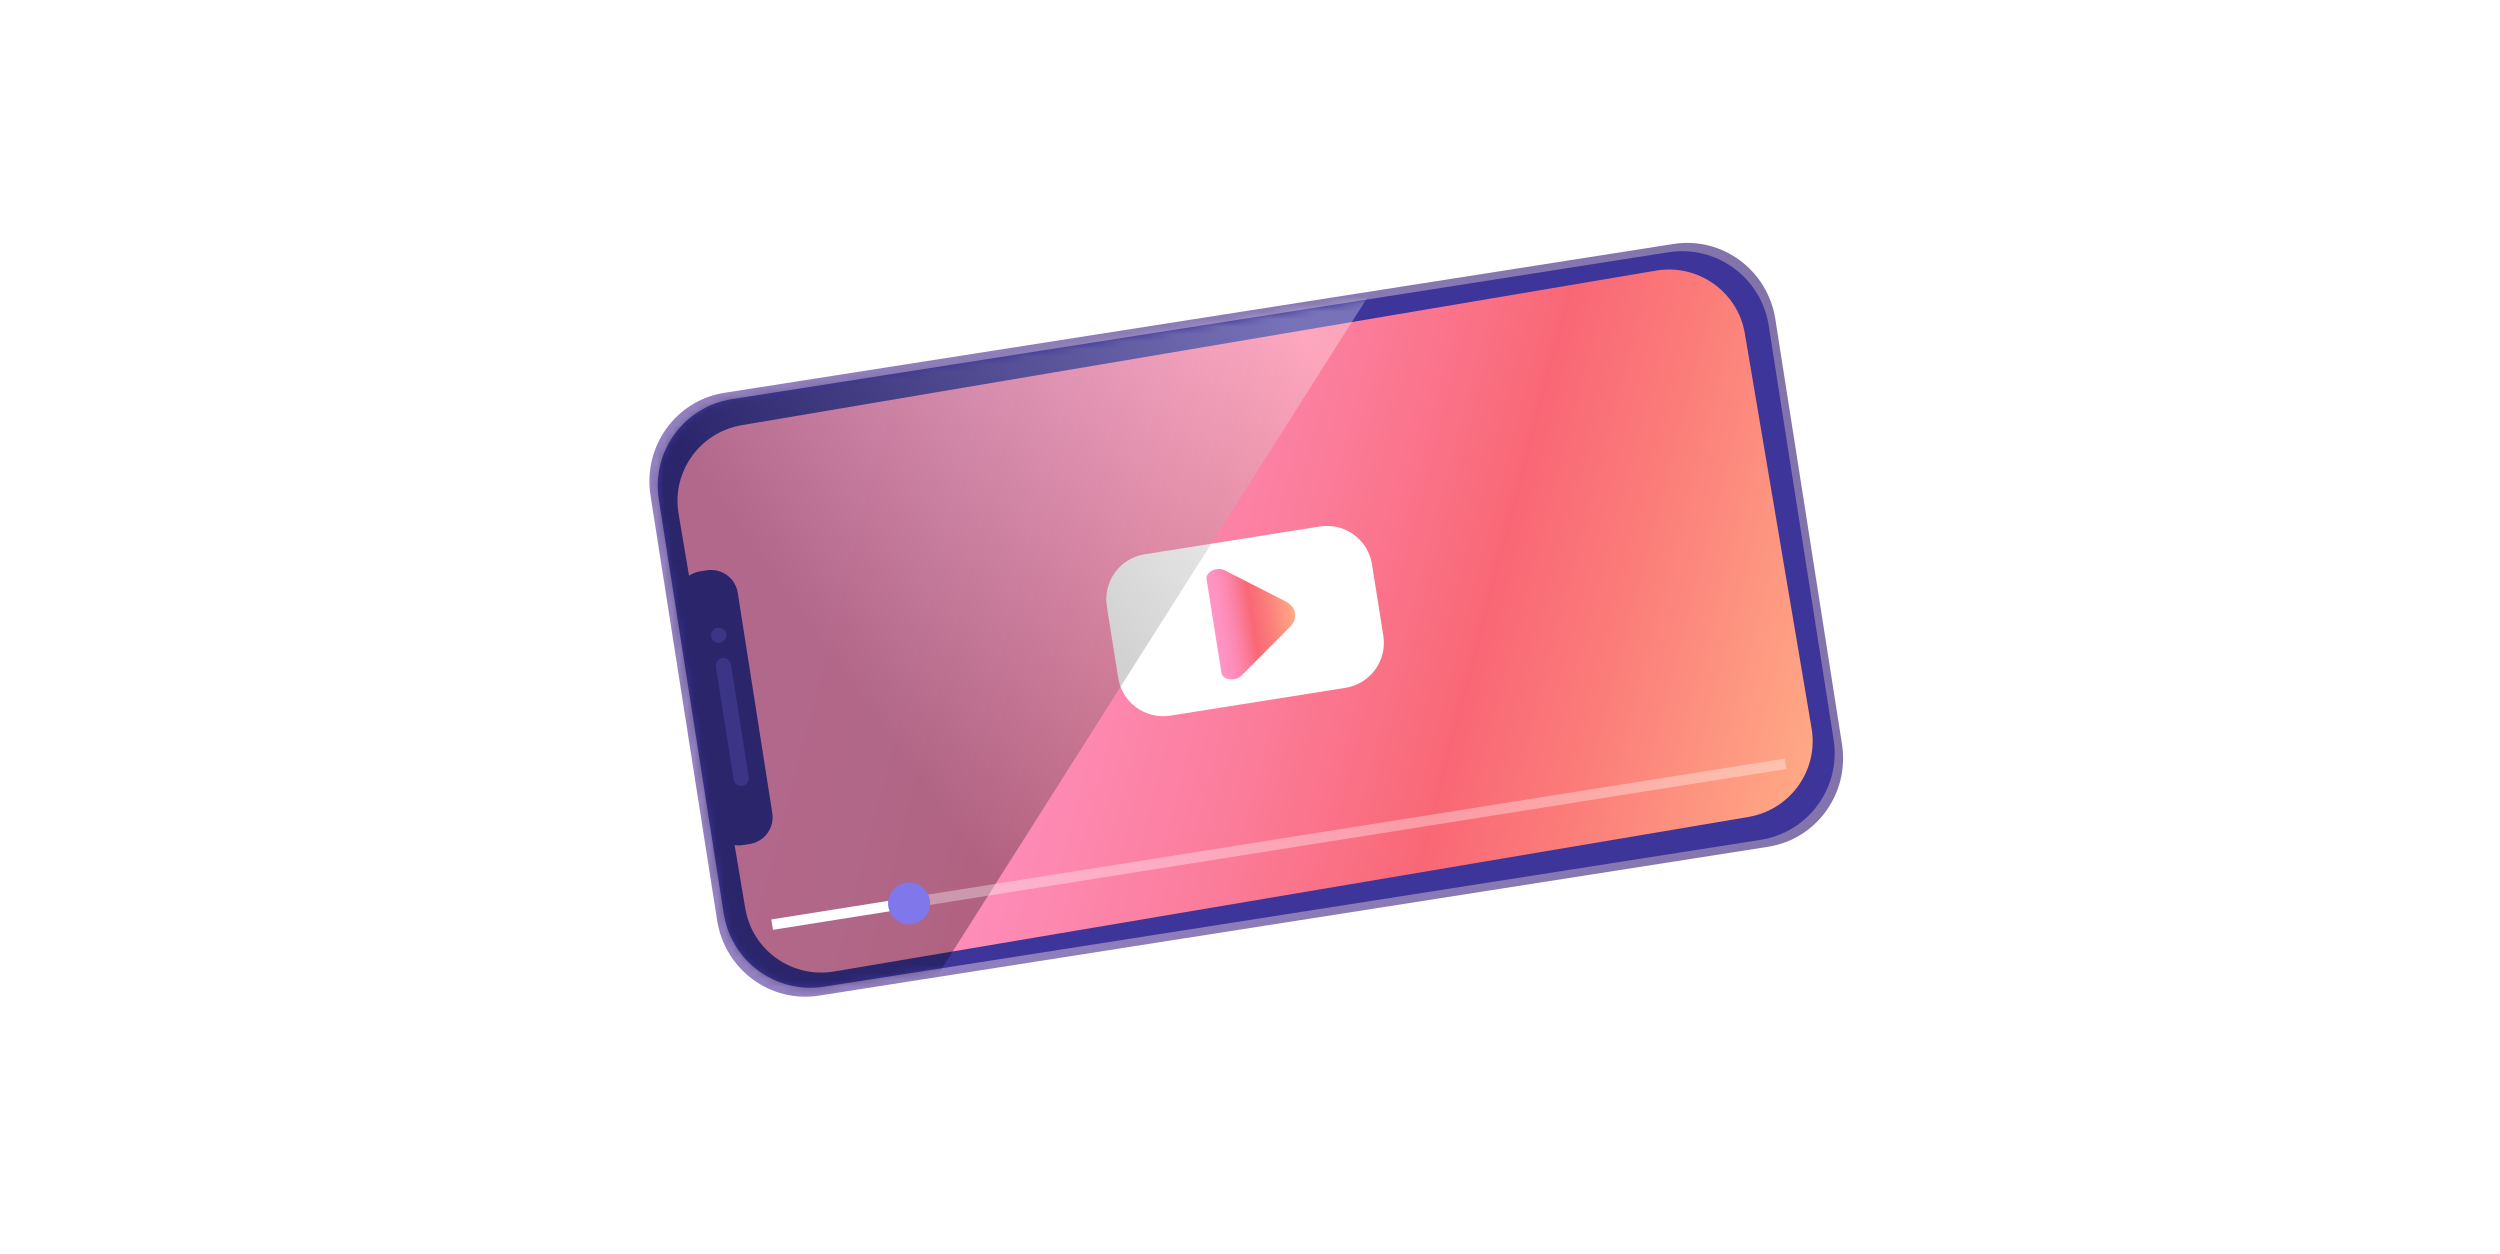
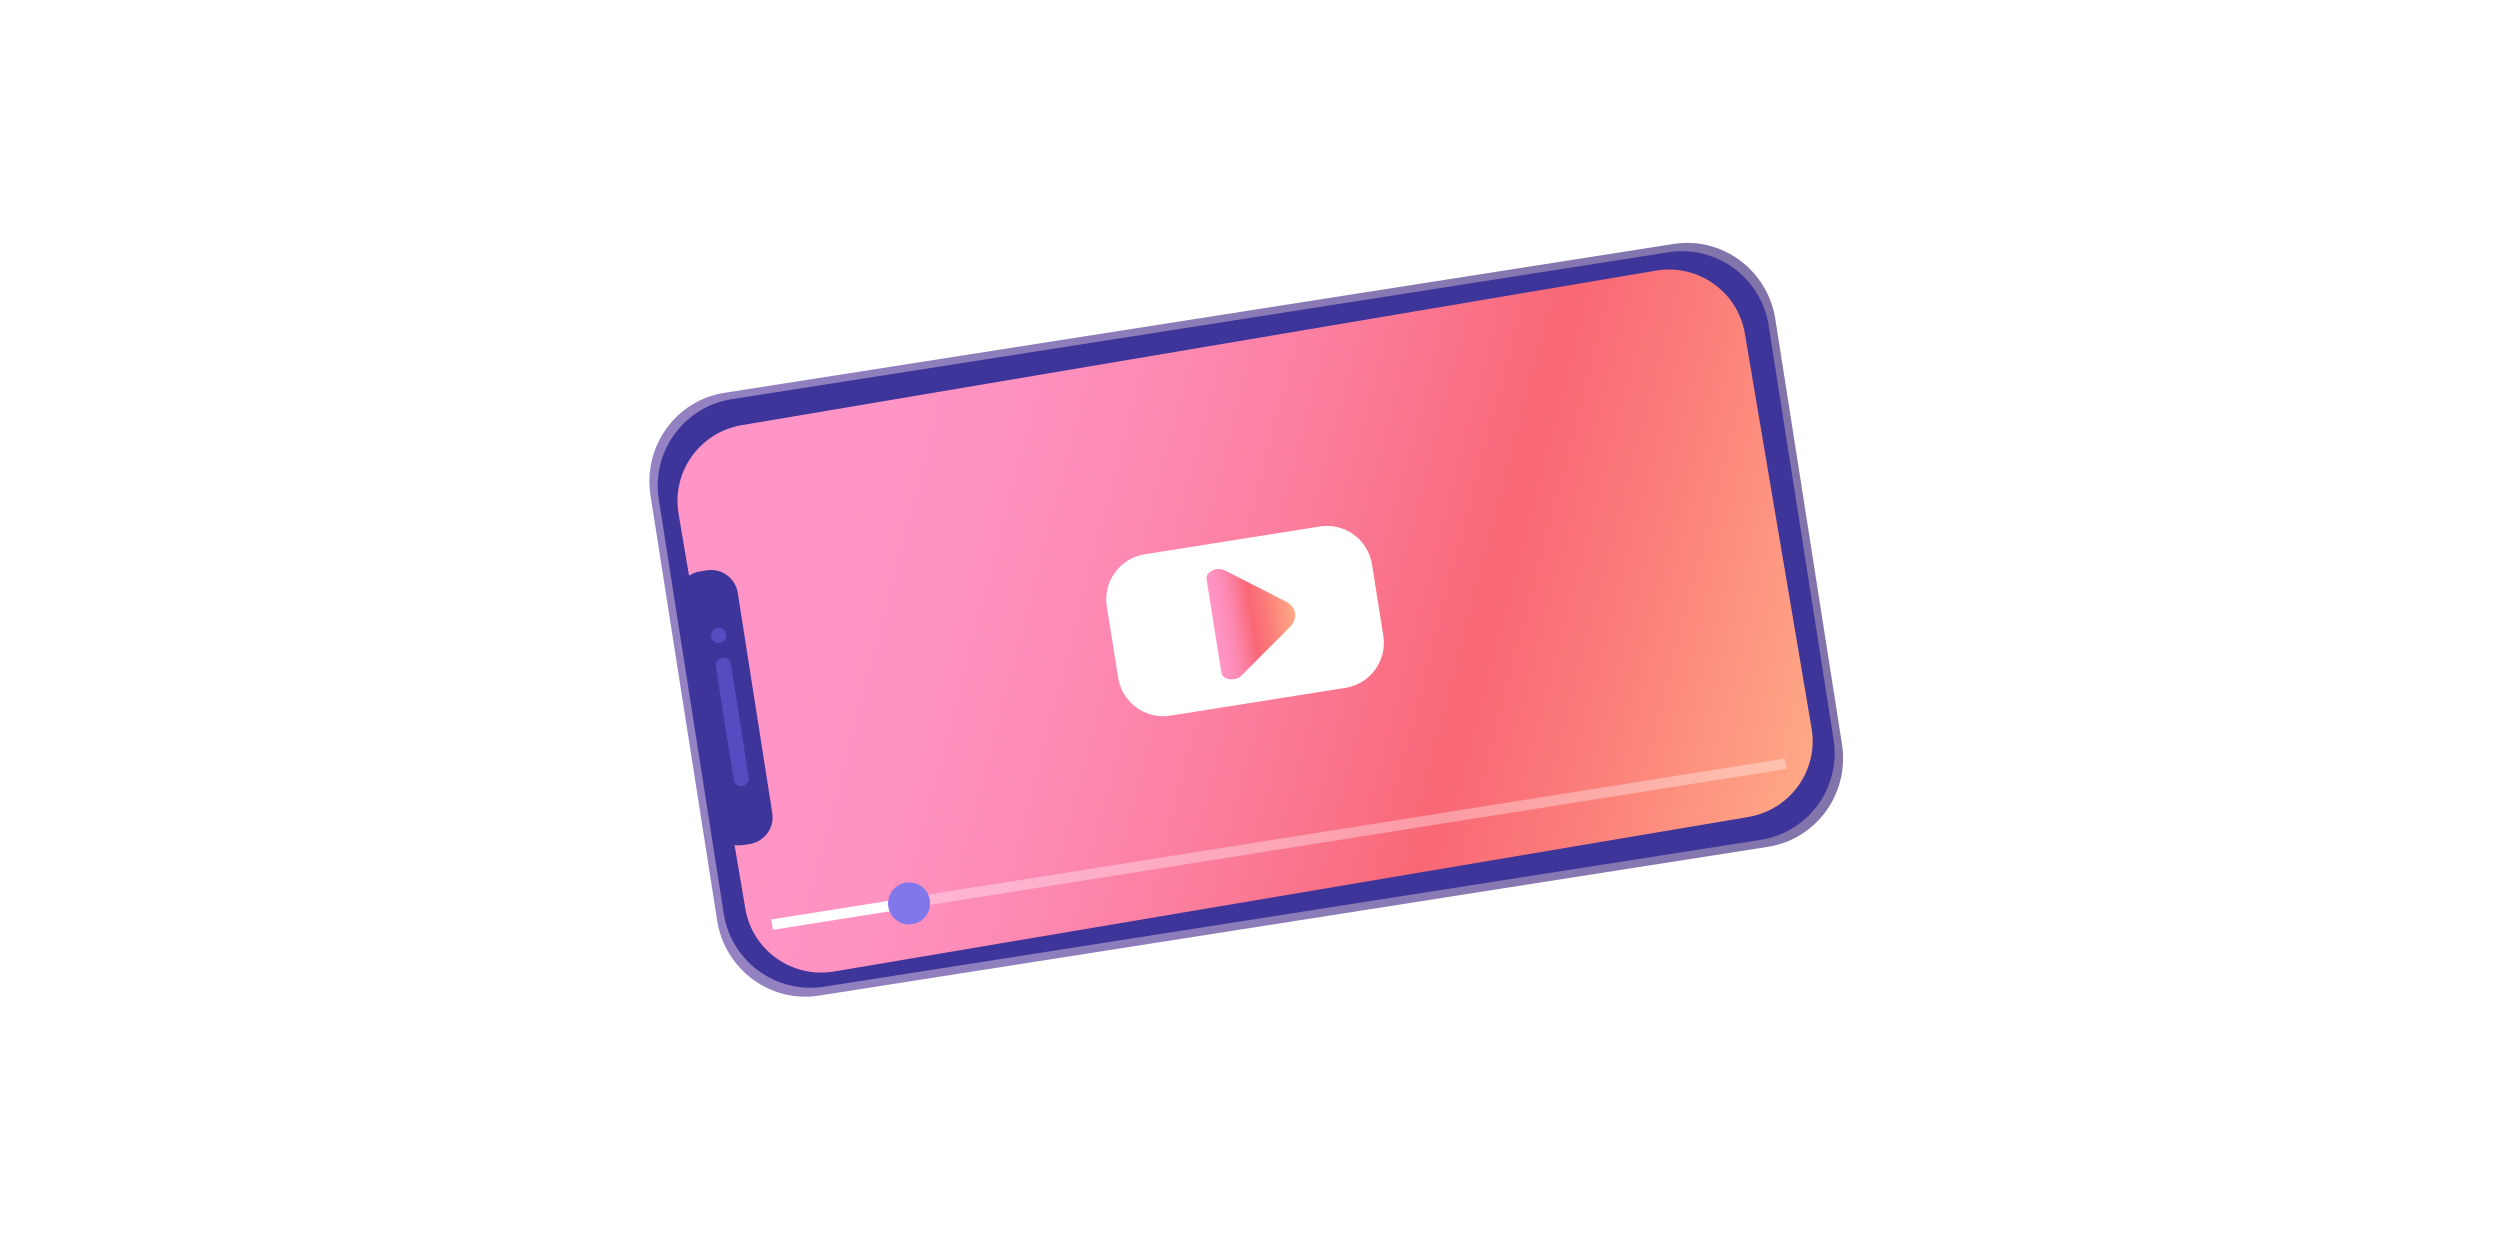
<svg xmlns="http://www.w3.org/2000/svg" width="333" height="167" viewBox="0 0 333 167" fill="none">
  <rect width="333" height="167" fill="white" />
  <path d="M95.525 122.611L86.648 65.998C85.623 59.458 90.028 53.336 96.489 52.322L222.921 32.495C229.381 31.483 235.45 35.962 236.475 42.502L245.352 99.115C246.377 105.655 241.972 111.777 235.512 112.791L109.079 132.618C102.619 133.63 96.55 129.151 95.525 122.611Z" fill="url(#paint0_linear_4967_16397)" />
  <path d="M96.404 121.699L87.751 66.516C86.751 60.143 91.109 54.165 97.483 53.165L222.233 33.603C228.607 32.603 234.584 36.961 235.584 43.334L244.238 98.517C245.238 104.89 240.879 110.869 234.506 111.868L109.756 131.43C103.382 132.431 97.405 128.072 96.404 121.699Z" fill="#3D359A" />
  <path d="M99.276 121.029L90.385 68.427C89.444 62.857 93.214 57.576 98.806 56.631L220.583 36.046C226.175 35.101 231.472 38.85 232.413 44.42L241.304 97.022C242.245 102.592 238.476 107.873 232.883 108.818L111.106 129.403C105.514 130.348 100.217 126.599 99.276 121.029Z" fill="url(#paint1_linear_4967_16397)" />
  <path d="M179.215 91.619L155.886 95.323C152.574 95.848 149.465 93.591 148.94 90.279L147.43 80.776C146.905 77.465 149.162 74.356 152.474 73.83L175.803 70.127C179.114 69.601 182.223 71.859 182.749 75.17L184.258 84.673C184.784 87.985 182.526 91.094 179.215 91.619Z" fill="white" />
  <path d="M171.267 80.119L163.138 75.97C162.089 75.434 160.557 76.175 160.711 77.143L162.692 89.621C162.847 90.589 164.532 90.819 165.364 89.985L171.809 83.524C172.947 82.383 172.704 80.852 171.269 80.119H171.267Z" fill="url(#paint2_linear_4967_16397)" />
  <path d="M94.843 109.563L90.243 80.223C89.935 78.259 91.277 76.415 93.243 76.107L94.154 75.964C96.118 75.656 97.962 76.999 98.27 78.964L102.87 108.304C103.178 110.268 101.836 112.112 99.87 112.42L98.959 112.563C96.995 112.871 95.151 111.529 94.843 109.563Z" fill="#3D359A" />
  <path d="M97.717 103.847L95.356 88.796C95.269 88.242 95.648 87.722 96.202 87.635C96.757 87.549 97.277 87.927 97.363 88.481L99.724 103.532C99.811 104.086 99.432 104.606 98.878 104.693C98.323 104.779 97.803 104.401 97.717 103.847Z" fill="#544CC0" />
  <path d="M95.889 85.63C96.443 85.543 96.822 85.023 96.735 84.469C96.648 83.914 96.128 83.536 95.574 83.623C95.019 83.709 94.641 84.229 94.728 84.784C94.814 85.338 95.334 85.716 95.889 85.63Z" fill="#544CC0" />
  <mask id="mask0_4967_16397" style="mask-type:luminance" maskUnits="userSpaceOnUse" x="87" y="33" width="158" height="99">
-     <path d="M96.404 121.699L87.751 66.516C86.751 60.143 91.109 54.165 97.483 53.165L222.233 33.603C228.607 32.603 234.584 36.961 235.584 43.334L244.238 98.517C245.238 104.89 240.879 110.869 234.506 111.868L109.756 131.43C103.382 132.431 97.405 128.072 96.404 121.699Z" fill="white" />
-   </mask>
+     </mask>
  <g mask="url(#mask0_4967_16397)">
    <path style="mix-blend-mode:screen" opacity="0.3" d="M185.766 33.907L81.723 197.98L66.436 195.951L89.763 35.478L185.766 33.907Z" fill="url(#paint3_linear_4967_16397)" />
  </g>
  <path d="M121.972 119.415L102.742 122.468L102.962 123.851L122.191 120.798L121.972 119.415Z" fill="white" />
  <path opacity="0.34" d="M237.727 101.041L122.083 119.398L122.303 120.782L237.947 102.424L237.727 101.041Z" fill="white" />
  <path d="M123.355 121.976C124.264 120.725 123.986 118.974 122.735 118.066C121.483 117.158 119.733 117.436 118.824 118.687C117.916 119.938 118.194 121.689 119.445 122.597C120.696 123.505 122.447 123.227 123.355 121.976Z" fill="#7F77EA" />
  <defs>
    <linearGradient id="paint0_linear_4967_16397" x1="240.919" y1="70.831" x2="91.086" y2="94.321" gradientUnits="userSpaceOnUse">
      <stop stop-color="#8274AB" />
      <stop offset="1" stop-color="#9482C3" />
    </linearGradient>
    <linearGradient id="paint1_linear_4967_16397" x1="111.868" y1="68.589" x2="242.645" y2="102.808" gradientUnits="userSpaceOnUse">
      <stop stop-color="#FF95C6" />
      <stop offset="0.13" stop-color="#FE92C0" />
      <stop offset="0.28" stop-color="#FD89B2" />
      <stop offset="0.45" stop-color="#FB7C9A" />
      <stop offset="0.63" stop-color="#F96978" />
      <stop offset="0.64" stop-color="#F96775" />
      <stop offset="0.78" stop-color="#FB7E7A" />
      <stop offset="1" stop-color="#FFAB86" />
    </linearGradient>
    <linearGradient id="paint2_linear_4967_16397" x1="161.707" y1="83.398" x2="172.507" y2="81.684" gradientUnits="userSpaceOnUse">
      <stop stop-color="#FF95C6" />
      <stop offset="0.09" stop-color="#FE92C0" />
      <stop offset="0.21" stop-color="#FD89B2" />
      <stop offset="0.33" stop-color="#FB7C9A" />
      <stop offset="0.46" stop-color="#F96978" />
      <stop offset="0.47" stop-color="#F96775" />
      <stop offset="0.68" stop-color="#FB7E7A" />
      <stop offset="1" stop-color="#FFAB86" />
    </linearGradient>
    <linearGradient id="paint3_linear_4967_16397" x1="177.465" y1="51.214" x2="116.089" y2="95.053" gradientUnits="userSpaceOnUse">
      <stop stop-color="white" />
      <stop offset="1" />
    </linearGradient>
  </defs>
</svg>